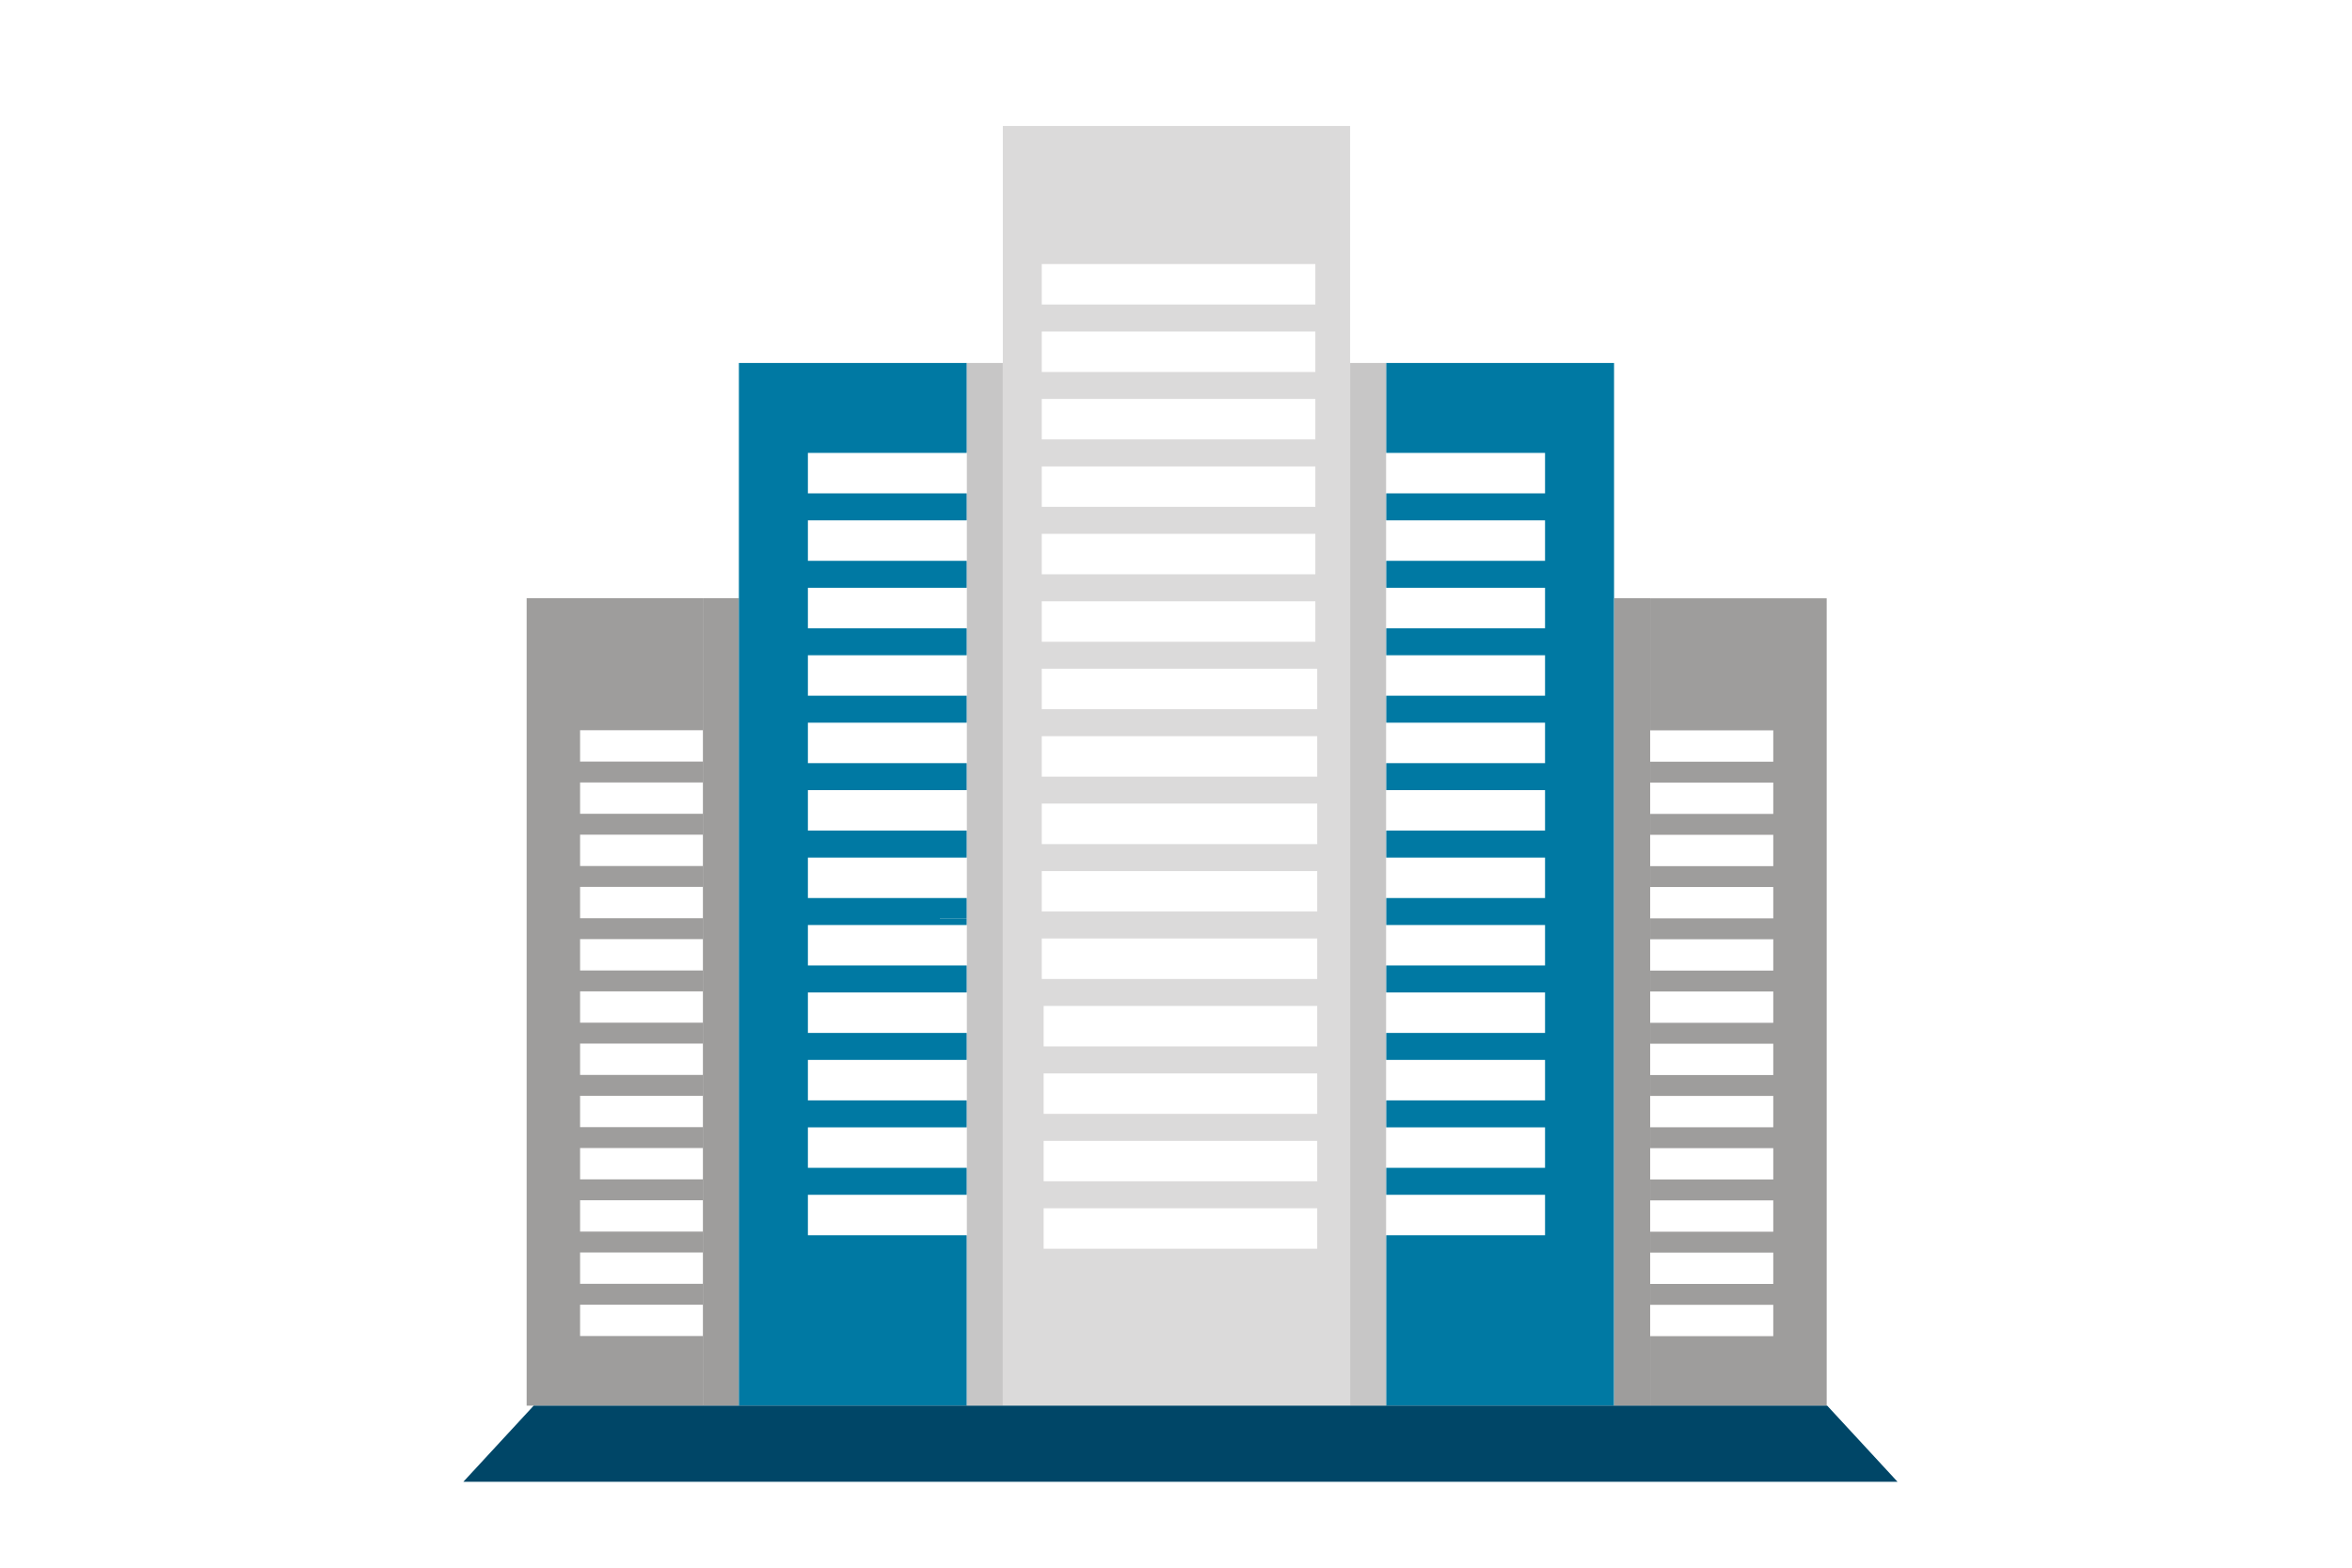
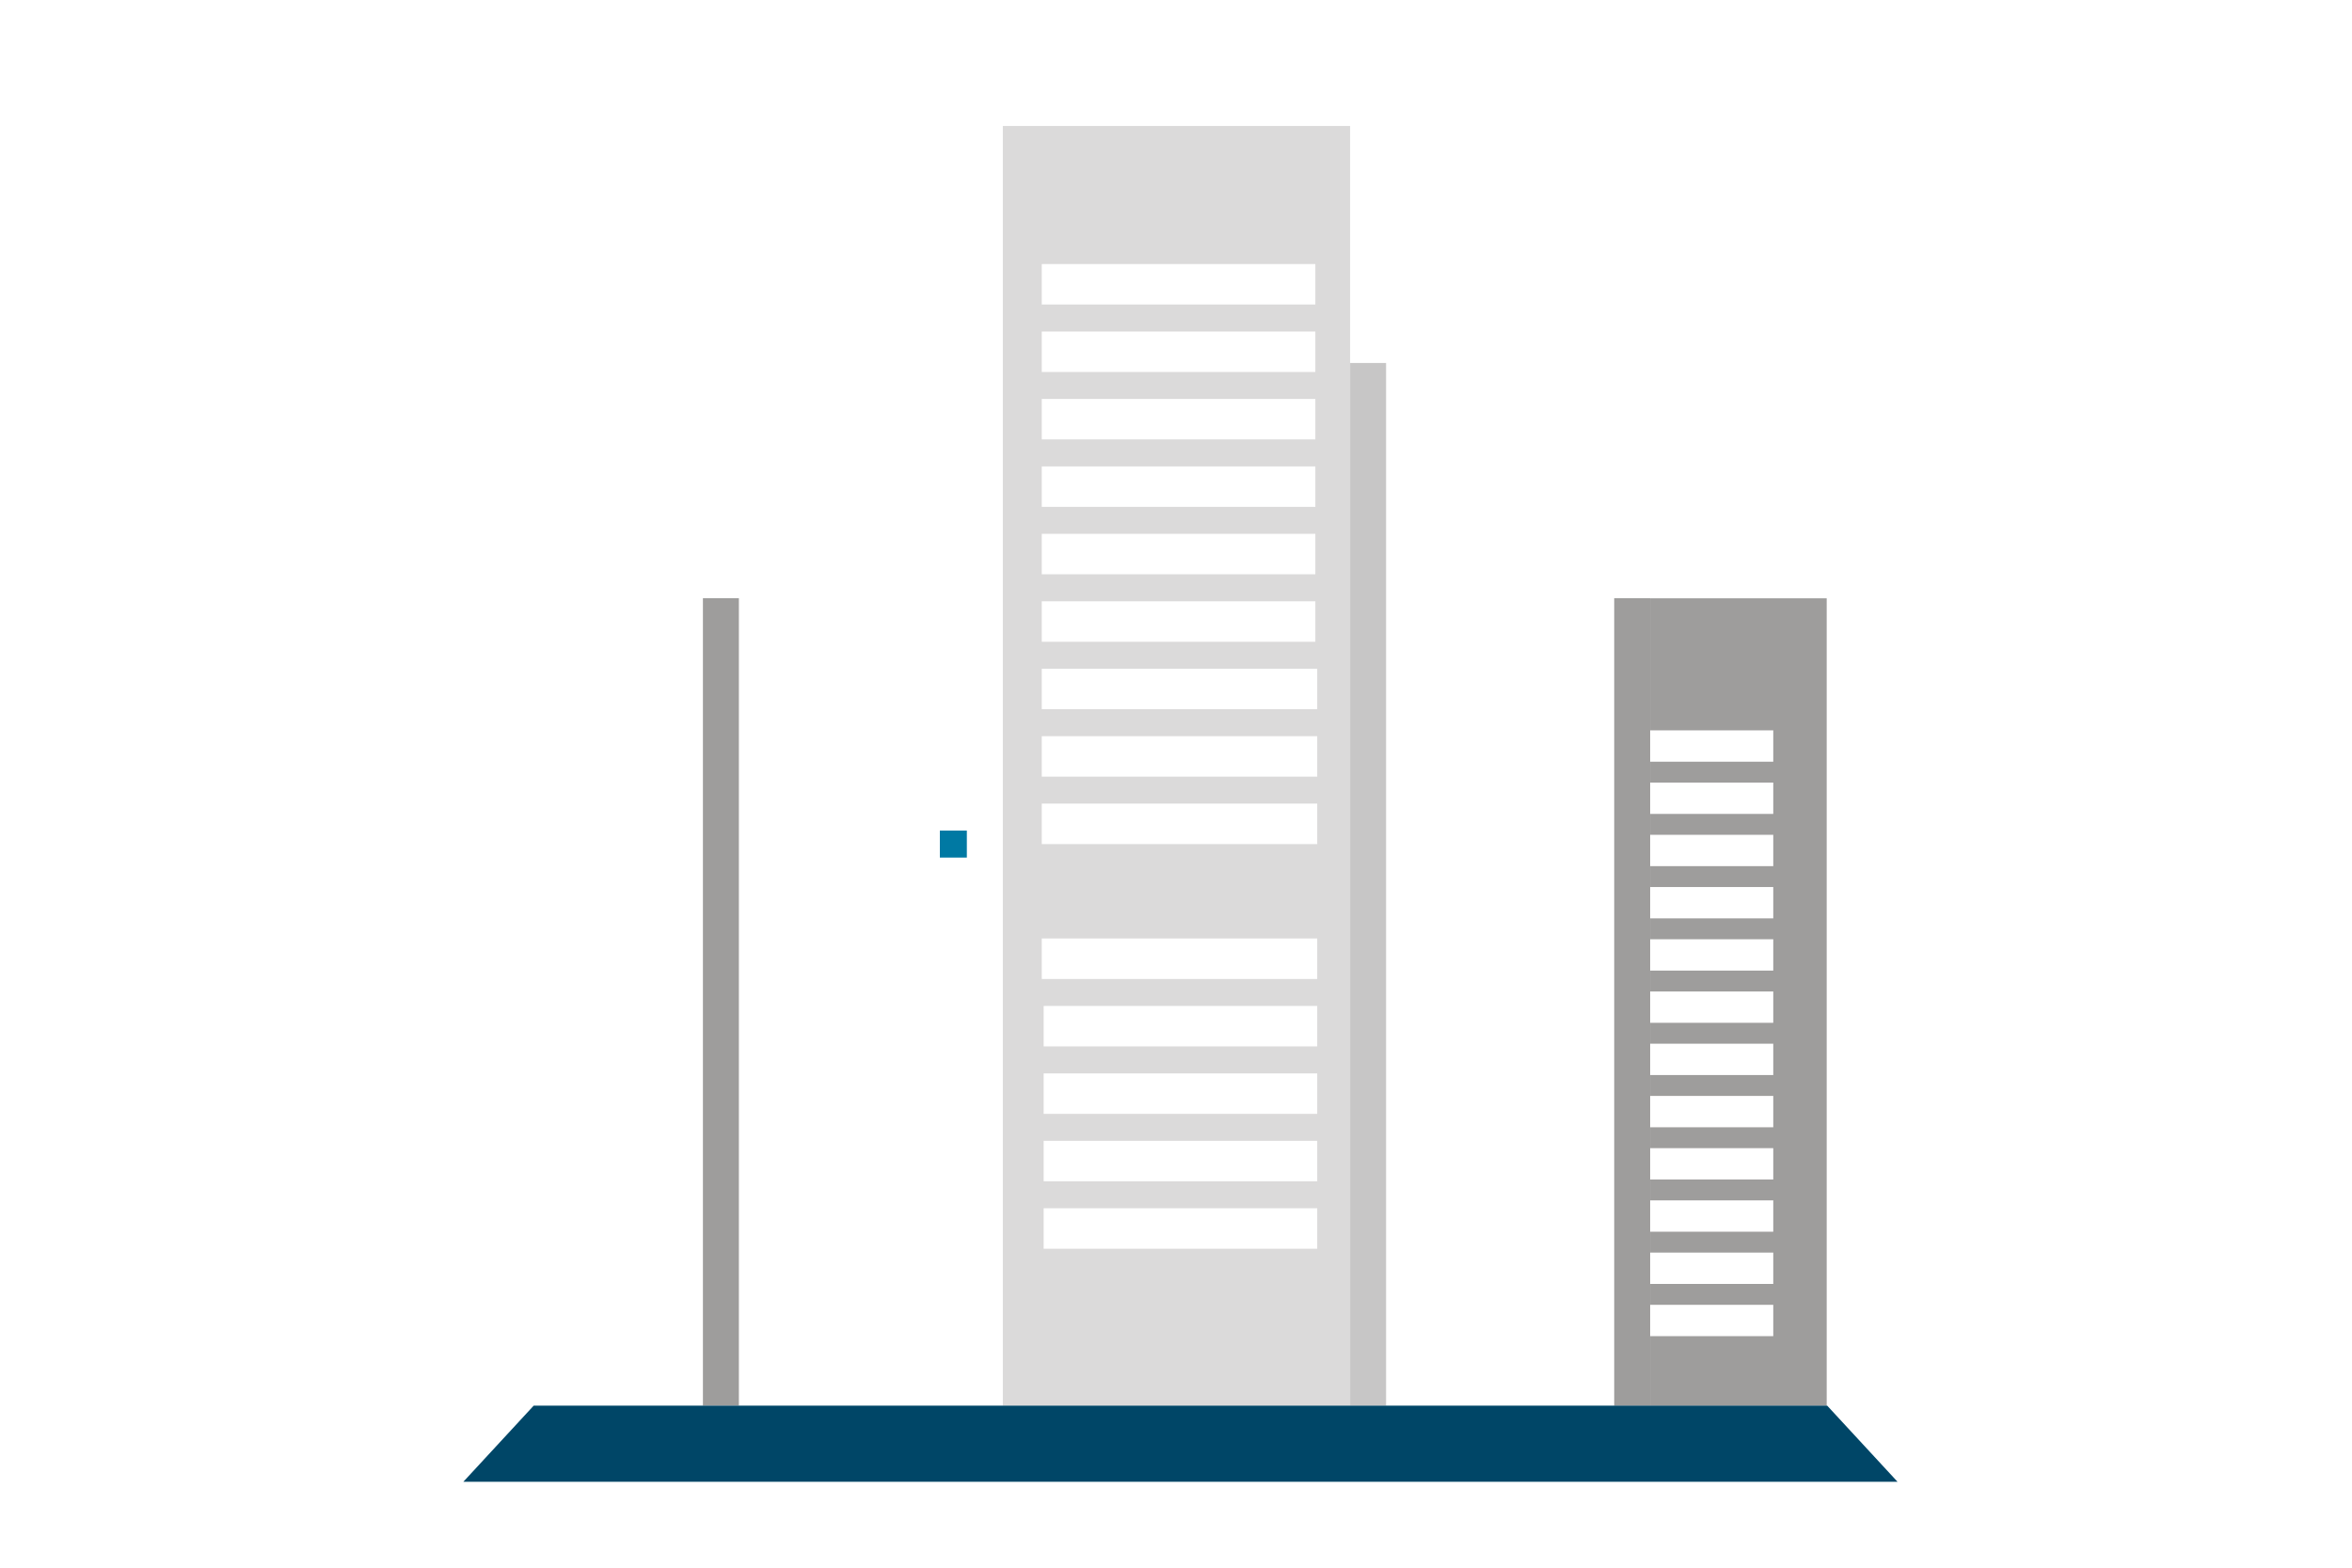
<svg xmlns="http://www.w3.org/2000/svg" version="1.1" id="レイヤー_1" x="0px" y="0px" viewBox="0 0 150 100" style="enable-background:new 0 0 150 100;" xml:space="preserve">
  <style type="text/css">
	.st0{fill:#DBDADA;}
	.st1{fill:#9E9D9C;}
	.st2{fill:#0079A3;}
	.st3{fill:#C7C6C6;}
	.st4{fill:#004667;}
</style>
  <g>
-     <path class="st0" d="M63.956,89.665h22.149V8.038H63.956V89.665z M84.007,79.655H66.559v-2.581h17.448V79.655z M84.007,75.353   H66.559v-2.581h17.448V75.353z M84.007,71.051H66.559V68.47h17.448V71.051z M84.007,66.749H66.559v-2.581h17.448V66.749z    M66.439,16.844h17.448v2.581H66.439V16.844z M66.439,21.146h17.448v2.581H66.439V21.146z M66.439,25.448h17.448v2.581H66.439   V25.448z M66.439,29.751h17.448v2.581H66.439V29.751z M66.439,34.053h17.448v2.581H66.439V34.053z M66.439,38.355h17.448v2.581   H66.439V38.355z M66.439,42.657h0.12h17.328h0.12v2.581h-0.12H66.559h-0.12V42.657z M66.439,46.959h0.12h17.328h0.12v2.581h-0.12   H66.559h-0.12V46.959z M66.439,51.261h0.12h17.328h0.12v2.581h-0.12H66.559h-0.12V51.261z M66.439,55.563h0.12h17.328h0.12v2.581   h-0.12H66.559h-0.12V55.563z M66.439,59.866h0.12h17.328h0.12v2.581h-0.12H66.559h-0.12V59.866z" />
+     <path class="st0" d="M63.956,89.665h22.149V8.038H63.956V89.665z M84.007,79.655H66.559v-2.581h17.448V79.655z M84.007,75.353   H66.559v-2.581h17.448V75.353z M84.007,71.051H66.559V68.47h17.448V71.051z M84.007,66.749H66.559v-2.581h17.448V66.749z    M66.439,16.844h17.448v2.581H66.439V16.844z M66.439,21.146h17.448v2.581H66.439V21.146z M66.439,25.448h17.448v2.581H66.439   V25.448z M66.439,29.751h17.448v2.581H66.439V29.751z M66.439,34.053h17.448v2.581H66.439V34.053z M66.439,38.355h17.448v2.581   H66.439V38.355z M66.439,42.657h0.12h17.328h0.12v2.581h-0.12H66.559h-0.12V42.657z M66.439,46.959h0.12h17.328h0.12v2.581h-0.12   H66.559h-0.12V46.959z M66.439,51.261h0.12h17.328h0.12v2.581h-0.12H66.559h-0.12V51.261z M66.439,55.563h0.12h17.328h0.12h-0.12H66.559h-0.12V55.563z M66.439,59.866h0.12h17.328h0.12v2.581h-0.12H66.559h-0.12V59.866z" />
    <g>
-       <polygon class="st1" points="44.844,85.223 36.995,85.223 36.995,83.225 44.844,83.225 44.844,81.892 36.995,81.892     36.995,79.893 44.844,79.893 44.844,78.561 36.995,78.561 36.995,76.562 44.844,76.562 44.844,75.229 36.995,75.229     36.995,73.231 44.844,73.231 44.844,71.898 36.995,71.898 36.995,69.899 44.844,69.899 44.844,68.567 36.995,68.567     36.995,66.568 44.844,66.568 44.844,65.235 36.995,65.235 36.995,63.237 44.844,63.237 44.844,61.904 36.995,61.904     36.995,59.905 44.844,59.905 44.844,58.573 36.995,58.573 36.995,56.574 44.844,56.574 44.844,55.242 36.995,55.242     36.995,53.243 44.844,53.243 44.844,51.91 36.995,51.91 36.995,49.911 44.844,49.911 44.844,48.579 36.995,48.579 36.995,46.58     44.844,46.58 44.844,38.157 33.587,38.157 33.587,89.665 44.844,89.665   " />
      <rect x="44.829" y="38.157" class="st1" width="2.294" height="51.508" />
    </g>
    <g>
-       <polygon class="st2" points="47.123,89.673 61.661,89.673 61.661,78.795 51.524,78.795 51.524,76.214 61.661,76.214     61.661,74.493 51.524,74.493 51.524,71.912 61.661,71.912 61.661,70.191 51.524,70.191 51.524,67.609 61.661,67.609     61.661,65.889 51.524,65.889 51.524,63.307 61.661,63.307 61.661,61.586 51.524,61.586 51.524,59.005 61.661,59.005     61.661,58.576 59.94,58.576 59.94,57.284 51.524,57.284 51.524,54.703 59.94,54.703 59.94,52.982 51.524,52.982 51.524,50.401     61.661,50.401 61.661,48.68 51.524,48.68 51.524,46.099 61.661,46.099 61.661,44.378 51.524,44.378 51.524,41.797 61.661,41.797     61.661,40.076 51.524,40.076 51.524,37.494 61.661,37.494 61.661,35.774 51.524,35.774 51.524,33.192 61.661,33.192     61.661,31.471 51.524,31.471 51.524,28.89 61.661,28.89 61.661,23.154 47.123,23.154   " />
      <rect x="59.94" y="52.982" class="st2" width="1.721" height="1.721" />
-       <rect x="59.94" y="57.284" class="st2" width="1.721" height="1.292" />
-       <rect x="61.661" y="23.154" class="st3" width="2.294" height="66.511" />
    </g>
    <g>
-       <polygon class="st2" points="88.399,28.89 98.536,28.89 98.536,31.471 88.399,31.471 88.399,33.192 98.536,33.192 98.536,35.774     88.399,35.774 88.399,37.494 98.536,37.494 98.536,40.076 88.399,40.076 88.399,41.797 98.536,41.797 98.536,44.378     88.399,44.378 88.399,46.099 98.536,46.099 98.536,48.68 88.399,48.68 88.399,50.401 98.536,50.401 98.536,52.982 88.399,52.982     88.399,54.703 98.536,54.703 98.536,57.284 88.399,57.284 88.399,59.005 98.536,59.005 98.536,61.586 88.399,61.586     88.399,63.307 98.536,63.307 98.536,65.889 88.399,65.889 88.399,67.609 98.536,67.609 98.536,70.191 88.399,70.191     88.399,71.912 98.536,71.912 98.536,74.493 88.399,74.493 88.399,76.214 98.536,76.214 98.536,78.795 88.399,78.795     88.399,89.673 102.937,89.673 102.937,23.154 88.399,23.154   " />
      <rect x="86.104" y="23.154" class="st3" width="2.294" height="66.511" />
    </g>
    <g>
      <polygon class="st1" points="116.499,38.165 105.242,38.165 105.242,46.588 113.091,46.588 113.091,48.587 105.242,48.587     105.242,49.919 113.091,49.919 113.091,51.918 105.242,51.918 105.242,53.251 113.091,53.251 113.091,55.25 105.242,55.25     105.242,56.582 113.091,56.582 113.091,58.581 105.242,58.581 105.242,59.913 113.091,59.913 113.091,61.912 105.242,61.912     105.242,63.245 113.091,63.245 113.091,65.243 105.242,65.243 105.242,66.576 113.091,66.576 113.091,68.575 105.242,68.575     105.242,69.907 113.091,69.907 113.091,71.906 105.242,71.906 105.242,73.239 113.091,73.239 113.091,75.237 105.242,75.237     105.242,76.57 113.091,76.57 113.091,78.569 105.242,78.569 105.242,79.901 113.091,79.901 113.091,81.9 105.242,81.9     105.242,83.232 113.091,83.232 113.091,85.231 105.242,85.231 105.242,89.673 116.499,89.673   " />
      <rect x="102.947" y="38.157" class="st1" width="2.294" height="51.516" />
    </g>
    <g>
      <polygon class="st4" points="116.531,89.665 34.035,89.665 29.551,94.519 121.015,94.519   " />
    </g>
  </g>
</svg>